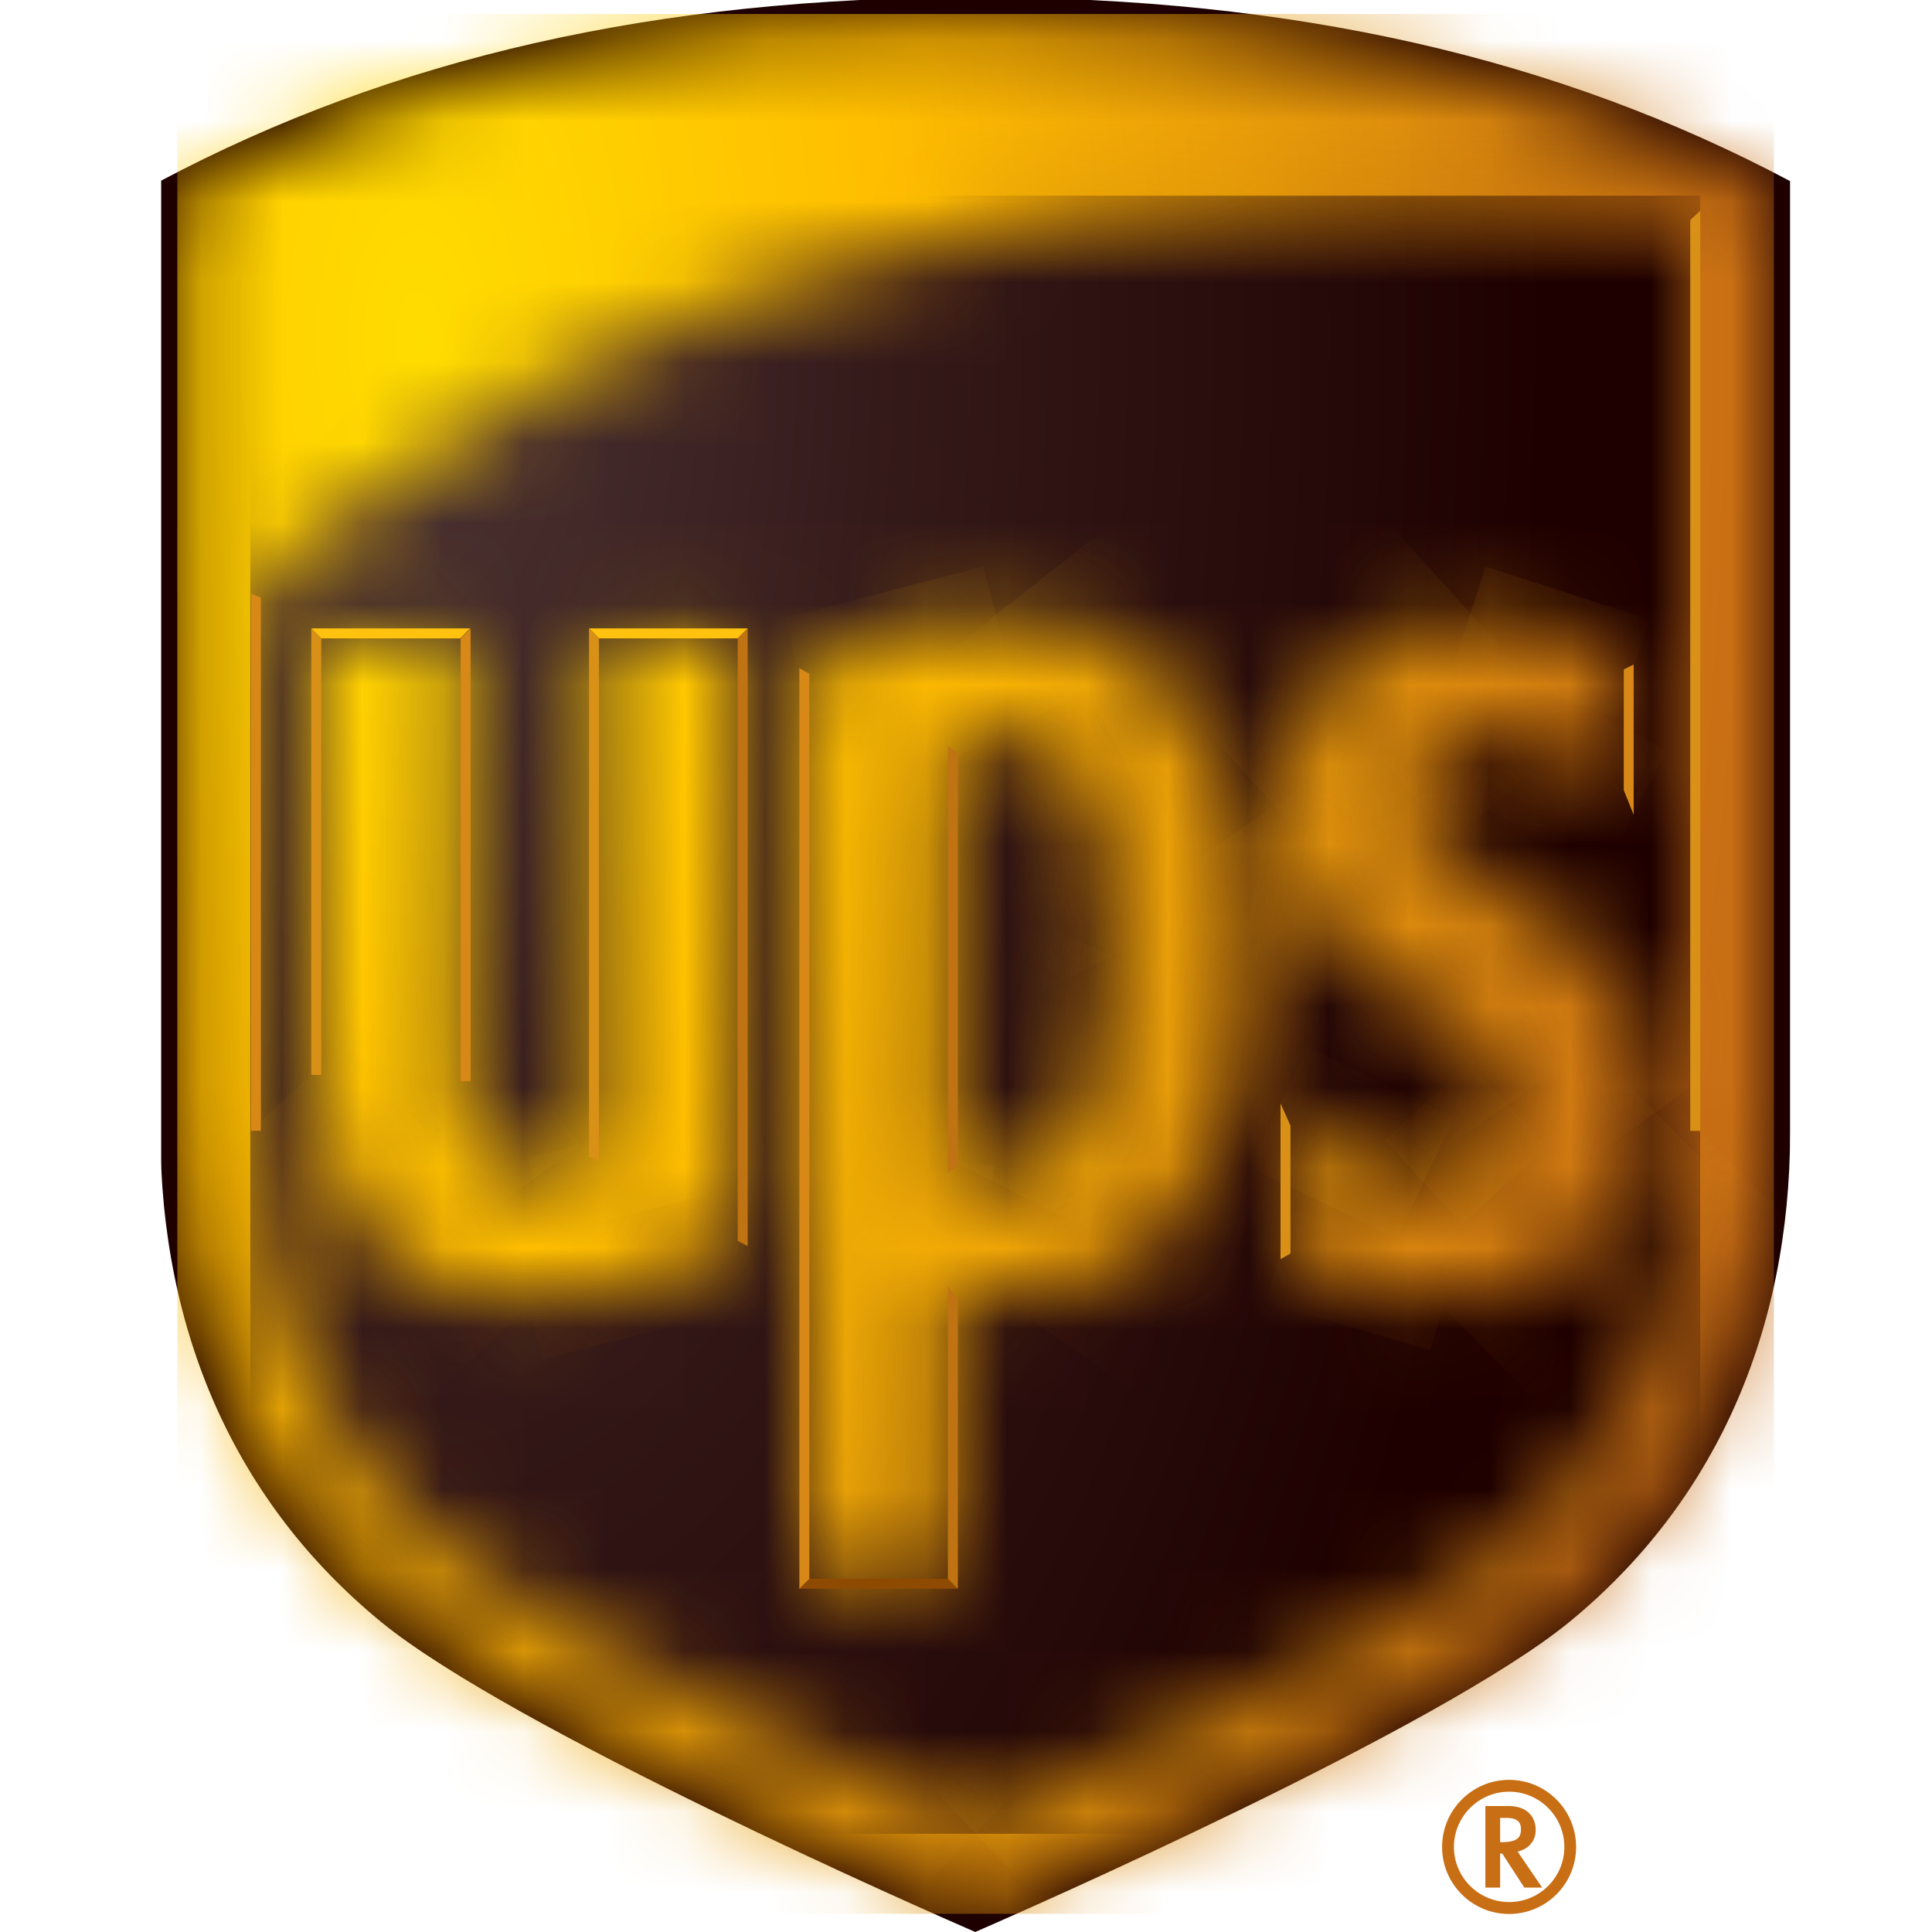
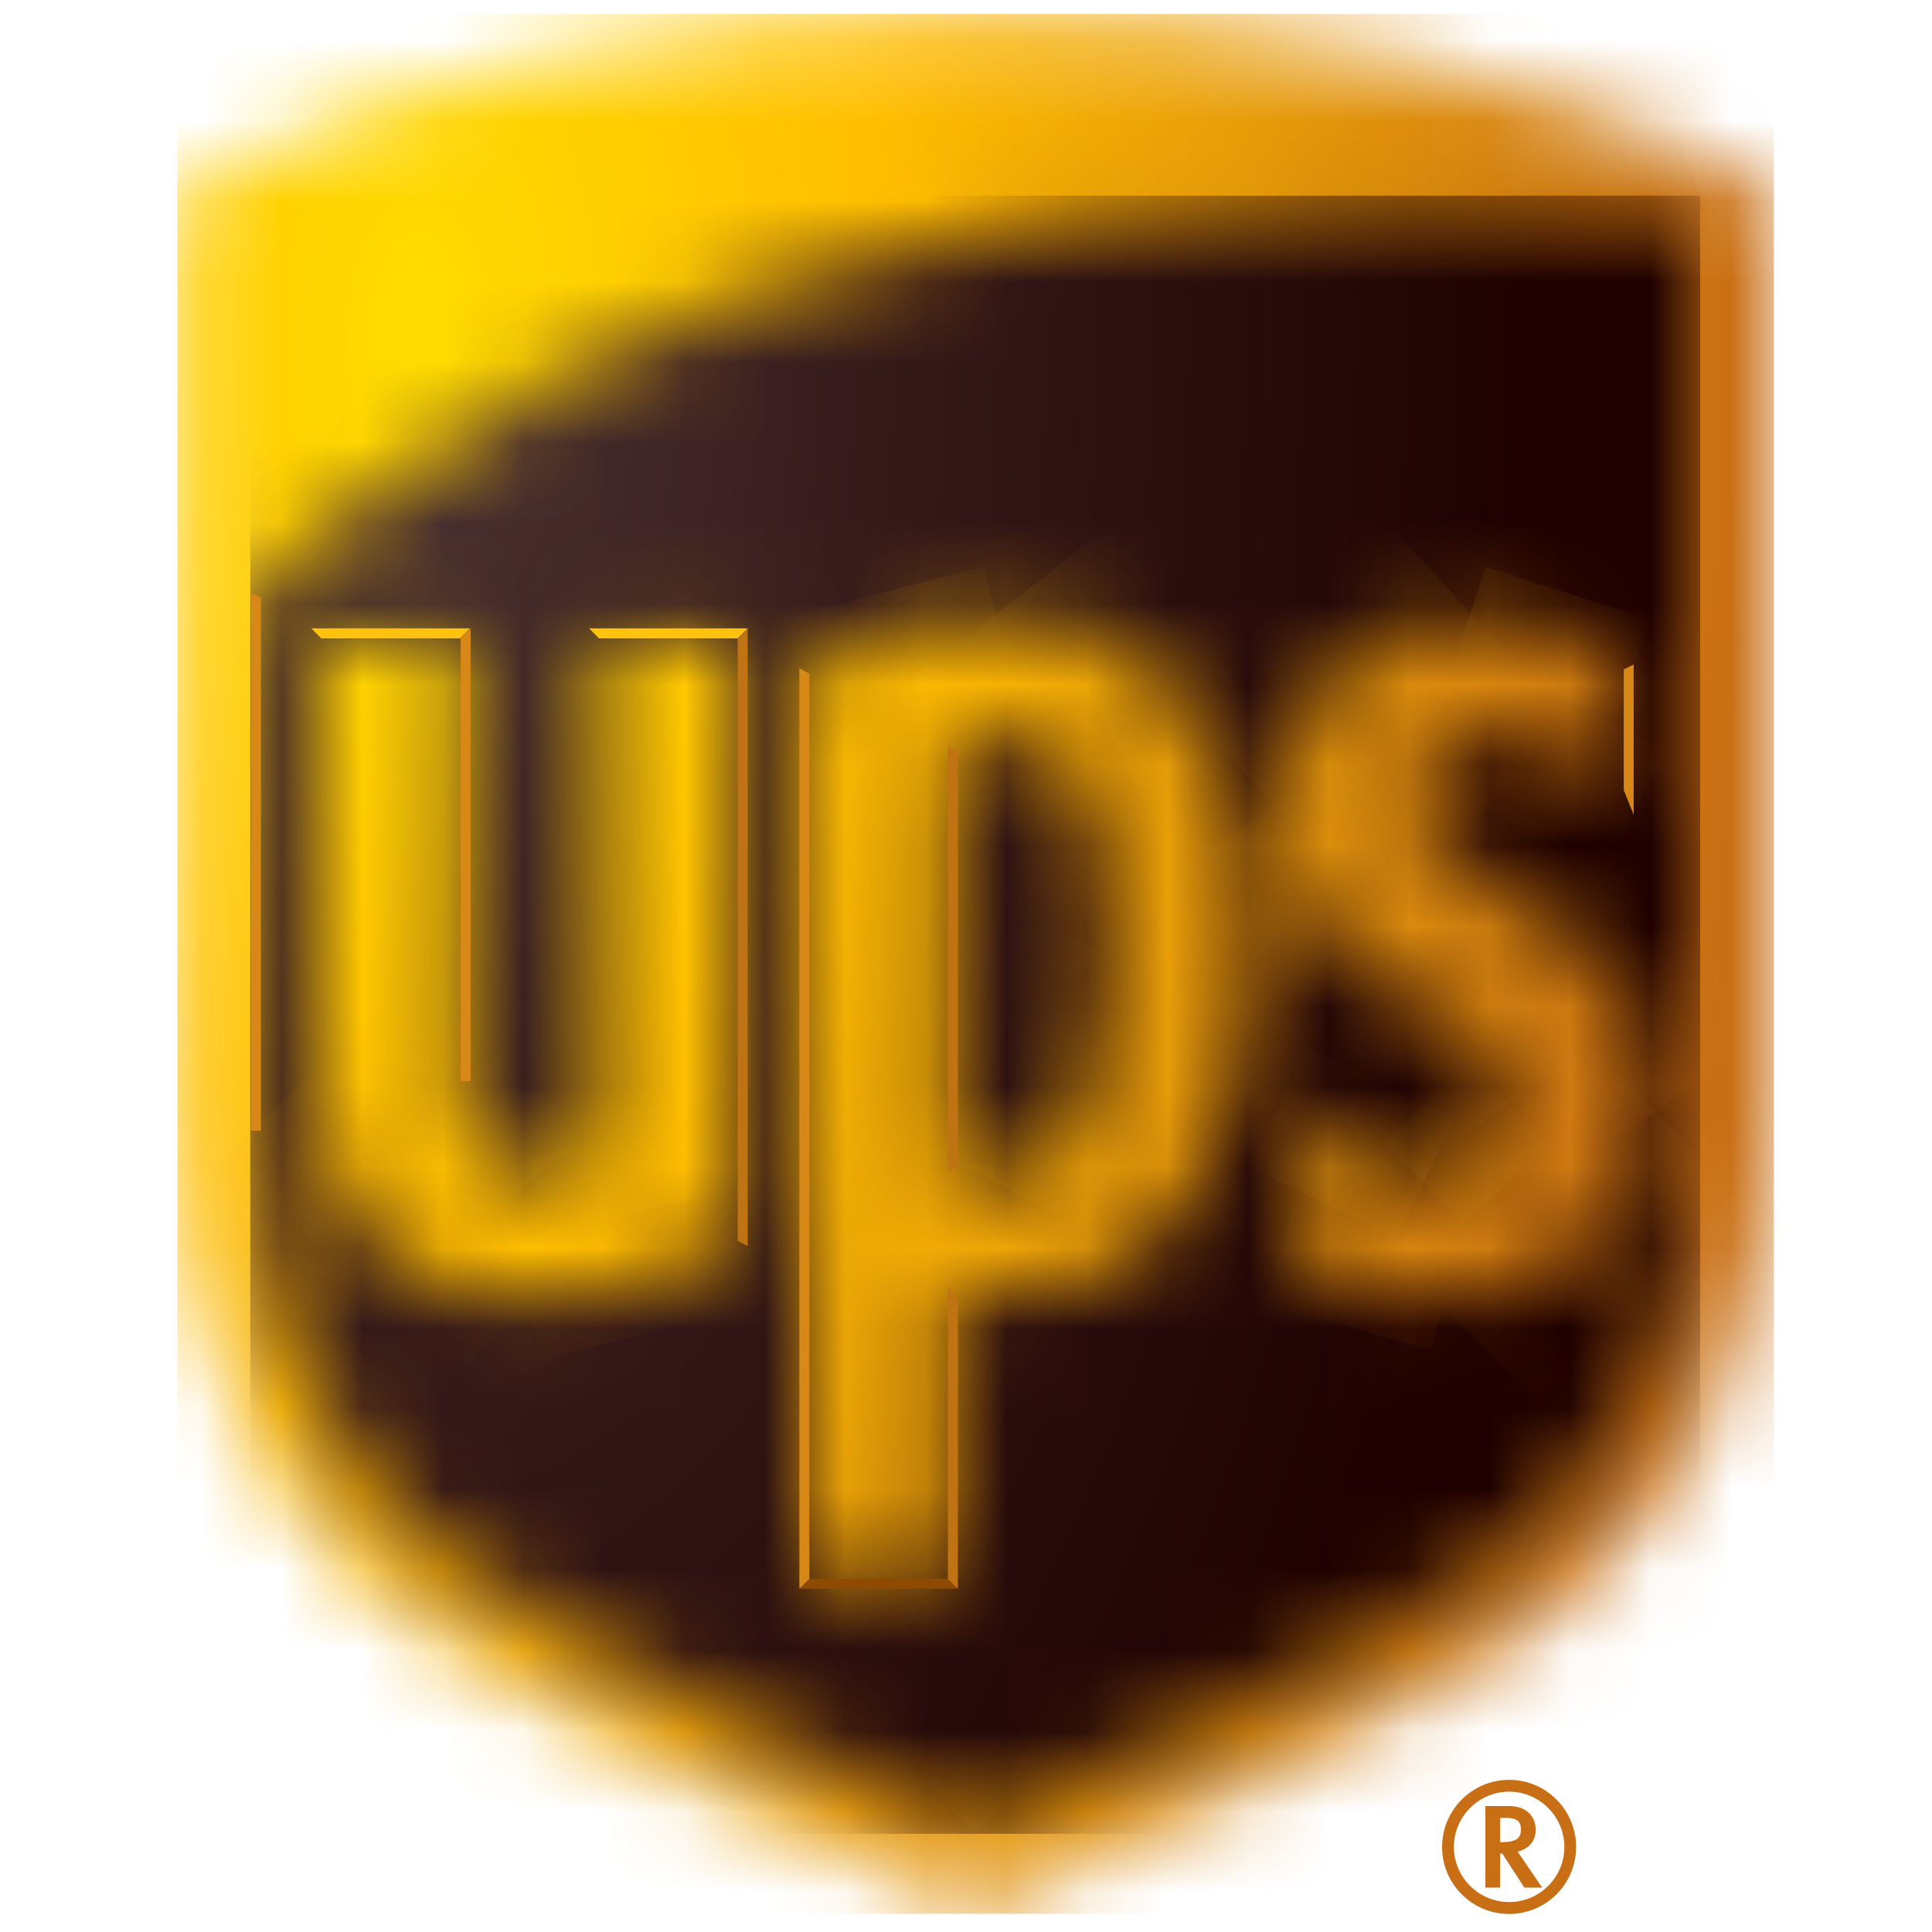
<svg xmlns="http://www.w3.org/2000/svg" width="24" height="24" viewBox="0 0 24 24" fill="none">
  <g clip-path="url(#clip0_14698_217277)">
    <mask id="mask0_14698_217277" style="mask-type:luminance" maskUnits="userSpaceOnUse" x="-2" y="-4" width="29" height="32">
      <path d="M-1.93 -3.855H26.167V27.822H-1.93V-3.855Z" fill="white" />
    </mask>
    <g mask="url(#mask0_14698_217277)">
-       <path d="M12.115 -0.034C8.147 -0.034 4.875 0.721 1.992 2.249V14.048C1.992 16.568 2.94 18.677 4.734 20.148C6.352 21.473 11.528 23.745 12.115 24C12.702 23.744 17.879 21.473 19.496 20.148C21.29 18.677 22.238 16.568 22.238 14.048V2.25C19.355 0.721 16.083 -0.034 12.115 -0.034Z" fill="#1E0000" />
-     </g>
+       </g>
    <mask id="mask1_14698_217277" style="mask-type:luminance" maskUnits="userSpaceOnUse" x="2" y="0" width="21" height="24">
      <path d="M2.203 2.374V14.048C2.203 16.503 3.125 18.558 4.87 19.988C6.465 21.296 11.537 23.522 12.12 23.775C12.702 23.522 17.774 21.296 19.369 19.988C21.114 18.558 22.036 16.503 22.036 14.048V2.374C19.281 0.913 15.945 0.173 12.12 0.173C8.294 0.173 4.958 0.913 2.203 2.374" fill="white" />
    </mask>
    <g mask="url(#mask1_14698_217277)">
      <path d="M2.203 0.174H22.036V23.774H2.203V0.174Z" fill="url(#paint0_radial_14698_217277)" />
    </g>
    <mask id="mask2_14698_217277" style="mask-type:luminance" maskUnits="userSpaceOnUse" x="-2" y="-4" width="29" height="32">
      <path d="M-1.93 -3.855H26.167V27.822H-1.93V-3.855Z" fill="white" />
    </mask>
    <g mask="url(#mask2_14698_217277)">
      <path d="M18.452 22.435V23.448H18.635V23.025H18.661C18.675 23.046 18.936 23.448 18.936 23.448H19.157L18.852 23.001C18.986 22.97 19.077 22.873 19.077 22.732C19.077 22.588 18.988 22.435 18.739 22.435H18.452ZM18.718 22.583C18.873 22.583 18.894 22.659 18.894 22.725C18.894 22.82 18.853 22.884 18.657 22.884H18.635V22.583H18.718ZM19.433 22.944C19.433 23.321 19.127 23.628 18.747 23.628C18.369 23.628 18.061 23.321 18.061 22.944C18.061 22.566 18.369 22.257 18.747 22.257C19.126 22.257 19.433 22.567 19.433 22.944M18.746 22.11C18.287 22.11 17.914 22.486 17.914 22.944C17.914 23.403 18.287 23.776 18.746 23.776C19.207 23.776 19.579 23.403 19.579 22.944C19.579 22.486 19.208 22.11 18.746 22.11Z" fill="#C86E14" />
    </g>
    <mask id="mask3_14698_217277" style="mask-type:luminance" maskUnits="userSpaceOnUse" x="3" y="2" width="19" height="21">
      <path d="M11.774 9.269V14.57C11.897 14.616 12.099 14.674 12.333 14.674C13.326 14.674 13.8 13.763 13.8 11.877C13.8 9.944 13.386 9.145 12.384 9.145C12.15 9.145 11.913 9.2 11.774 9.269M7.44 14.433V7.93H9.162V15.414C8.503 15.862 7.618 16.108 6.562 16.108C4.855 16.108 3.99 15.181 3.99 13.353V7.93H5.714V13.43C5.714 13.919 5.833 14.644 6.623 14.644C6.974 14.644 7.252 14.562 7.44 14.433M10.047 8.369C10.673 7.965 11.432 7.755 12.373 7.755C14.432 7.755 15.563 9.318 15.563 11.833C15.563 14.353 14.464 16.078 12.549 16.078C12.195 16.078 11.945 16.031 11.773 15.98V19.612H10.047V8.369V8.369ZM18.713 13.724C18.7 13.182 18.394 12.889 17.636 12.443C16.213 11.608 15.957 10.921 15.955 10.004C15.947 8.61 17.134 7.789 18.269 7.755C19.217 7.727 19.859 8.082 20.162 8.316V9.816C19.803 9.447 19.22 9.112 18.617 9.107C18.128 9.102 17.619 9.318 17.602 9.931C17.586 10.559 18.093 10.807 18.737 11.184C20.178 12.031 20.457 12.793 20.424 13.799C20.391 14.902 19.631 16.108 17.926 16.108C17.244 16.108 16.57 15.894 16.029 15.572V13.983C16.47 14.376 17.129 14.681 17.679 14.685H17.686C18.315 14.685 18.728 14.323 18.713 13.724M3.11 7.371V14.048C3.11 16.223 3.914 18.04 5.442 19.285C6.791 20.384 10.944 22.262 12.114 22.78C13.27 22.27 17.412 20.415 18.785 19.285C20.324 18.017 21.12 16.244 21.12 14.048V2.62C19.895 2.506 18.623 2.431 17.327 2.431C12.521 2.431 7.369 3.464 3.109 7.371" fill="white" />
    </mask>
    <g mask="url(#mask3_14698_217277)">
      <path d="M3.109 2.431H21.12V22.78H3.109V2.431Z" fill="url(#paint1_radial_14698_217277)" />
    </g>
    <mask id="mask4_14698_217277" style="mask-type:luminance" maskUnits="userSpaceOnUse" x="3" y="14" width="10" height="9">
      <path d="M3.11 14.048C3.11 16.223 3.914 18.039 5.442 19.285C6.791 20.384 10.944 22.262 12.115 22.78V22.644C11.142 22.214 6.886 20.301 5.52 19.188C4.024 17.97 3.233 16.192 3.233 14.048H3.109H3.11Z" fill="white" />
    </mask>
    <g mask="url(#mask4_14698_217277)">
      <path d="M7.773 27.28L-1.25 18.566L7.459 9.548L16.482 18.262" fill="url(#paint2_linear_14698_217277)" />
    </g>
    <mask id="mask5_14698_217277" style="mask-type:luminance" maskUnits="userSpaceOnUse" x="12" y="14" width="10" height="9">
      <path d="M20.998 14.048C20.998 16.208 20.228 17.938 18.709 19.189C17.388 20.277 13.394 22.081 12.117 22.644V22.78C13.273 22.27 17.415 20.415 18.788 19.284C20.326 18.017 21.122 16.244 21.122 14.048H20.998Z" fill="white" />
    </mask>
    <g mask="url(#mask5_14698_217277)">
      <path d="M7.758 18.262L16.781 9.548L25.489 18.566L16.466 27.28" fill="url(#paint3_linear_14698_217277)" />
    </g>
    <mask id="mask6_14698_217277" style="mask-type:luminance" maskUnits="userSpaceOnUse" x="3" y="2" width="19" height="6">
      <path d="M3.109 7.371L3.233 7.425C6.828 4.148 11.438 2.555 17.327 2.555C18.476 2.555 19.678 2.613 20.996 2.733L21.12 2.62C19.895 2.506 18.623 2.431 17.327 2.431C12.521 2.431 7.369 3.464 3.109 7.371Z" fill="white" />
    </mask>
    <g mask="url(#mask6_14698_217277)">
      <path d="M1.555 2.971L19.168 -3.163L22.667 6.885L5.054 13.019" fill="url(#paint4_linear_14698_217277)" />
    </g>
    <mask id="mask7_14698_217277" style="mask-type:luminance" maskUnits="userSpaceOnUse" x="12" y="11" width="2" height="4">
      <path d="M13.679 11.877C13.679 13.401 13.379 14.55 12.336 14.55V14.674C13.329 14.674 13.803 13.762 13.803 11.877H13.679Z" fill="white" />
    </mask>
    <g mask="url(#mask7_14698_217277)">
      <path d="M11.211 14.109L12.63 11.288L14.924 12.441L13.505 15.263" fill="url(#paint5_linear_14698_217277)" />
    </g>
    <mask id="mask8_14698_217277" style="mask-type:luminance" maskUnits="userSpaceOnUse" x="11" y="14" width="2" height="1">
      <path d="M11.773 14.57C11.897 14.616 12.099 14.674 12.333 14.674V14.55C12.164 14.55 12.011 14.517 11.897 14.481L11.773 14.57Z" fill="white" />
    </mask>
    <g mask="url(#mask8_14698_217277)">
      <path d="M12.325 14.742L11.75 14.671L11.782 14.414L12.357 14.484" fill="url(#paint6_linear_14698_217277)" />
    </g>
    <mask id="mask9_14698_217277" style="mask-type:luminance" maskUnits="userSpaceOnUse" x="11" y="9" width="2" height="1">
      <path d="M11.773 9.269L11.897 9.351C12.018 9.307 12.197 9.269 12.385 9.269V9.145C12.151 9.145 11.913 9.2 11.773 9.269" fill="white" />
    </mask>
    <g mask="url(#mask9_14698_217277)">
      <path d="M11.727 9.158L12.348 8.995L12.439 9.338L11.816 9.5" fill="url(#paint7_linear_14698_217277)" />
    </g>
    <mask id="mask10_14698_217277" style="mask-type:luminance" maskUnits="userSpaceOnUse" x="12" y="9" width="2" height="3">
      <path d="M12.391 9.269C13.408 9.269 13.682 10.219 13.682 11.877H13.806C13.806 9.944 13.392 9.145 12.391 9.145V9.269V9.269Z" fill="white" />
    </mask>
    <g mask="url(#mask10_14698_217277)">
      <path d="M12.681 12.448L11.289 9.704L13.517 8.573L14.909 11.318" fill="url(#paint8_linear_14698_217277)" />
    </g>
    <mask id="mask11_14698_217277" style="mask-type:luminance" maskUnits="userSpaceOnUse" x="15" y="7" width="4" height="4">
      <path d="M15.836 10.005L15.96 10.004C15.953 8.61 17.14 7.788 18.275 7.755L18.271 7.631C17.017 7.668 15.829 8.586 15.836 10.004" fill="white" />
    </mask>
    <g mask="url(#mask11_14698_217277)">
      <path d="M19.456 8.938L16.928 11.221L14.648 8.698L17.176 6.415" fill="url(#paint9_linear_14698_217277)" />
    </g>
    <mask id="mask12_14698_217277" style="mask-type:luminance" maskUnits="userSpaceOnUse" x="17" y="9" width="2" height="1">
      <path d="M17.602 9.931L17.726 9.934C17.73 9.769 17.806 9.231 18.599 9.231L18.616 9.107H18.601C18.117 9.107 17.618 9.324 17.602 9.932" fill="white" />
    </mask>
    <g mask="url(#mask12_14698_217277)">
      <path d="M17.195 9.463L18.183 8.605L19.029 9.578L18.041 10.437" fill="url(#paint10_linear_14698_217277)" />
    </g>
    <mask id="mask13_14698_217277" style="mask-type:luminance" maskUnits="userSpaceOnUse" x="18" y="9" width="3" height="2">
      <path d="M18.602 9.23C19.315 9.23 19.924 9.695 20.288 10.121L20.164 9.816C19.805 9.447 19.221 9.113 18.619 9.107L18.602 9.231V9.23Z" fill="white" />
    </mask>
    <g mask="url(#mask13_14698_217277)">
      <path d="M19.93 10.812L18.188 9.905L18.963 8.416L20.705 9.323" fill="url(#paint11_linear_14698_217277)" />
    </g>
    <mask id="mask14_14698_217277" style="mask-type:luminance" maskUnits="userSpaceOnUse" x="18" y="7" width="3" height="2">
      <path d="M18.266 7.631L18.27 7.755C19.217 7.727 19.859 8.082 20.162 8.316L20.286 8.255C20.026 8.044 19.365 7.629 18.375 7.629C18.339 7.629 18.302 7.63 18.266 7.631" fill="white" />
    </mask>
    <g mask="url(#mask14_14698_217277)">
      <path d="M18.454 7.039L20.484 7.694L20.093 8.906L18.062 8.251" fill="url(#paint12_linear_14698_217277)" />
    </g>
    <mask id="mask15_14698_217277" style="mask-type:luminance" maskUnits="userSpaceOnUse" x="17" y="13" width="4" height="4">
      <path d="M17.93 16.108V16.231C19.493 16.231 20.51 15.19 20.552 13.804L20.428 13.799C20.395 14.902 19.634 16.108 17.93 16.108" fill="white" />
    </mask>
    <g mask="url(#mask15_14698_217277)">
      <path d="M21.764 15.041L19.21 17.542L16.711 14.99L19.265 12.489" fill="url(#paint13_linear_14698_217277)" />
    </g>
    <mask id="mask16_14698_217277" style="mask-type:luminance" maskUnits="userSpaceOnUse" x="15" y="15" width="3" height="2">
      <path d="M15.906 15.642C16.523 16.01 17.186 16.232 17.927 16.232V16.108C17.245 16.108 16.57 15.895 16.03 15.572L15.906 15.642Z" fill="white" />
    </mask>
    <g mask="url(#mask16_14698_217277)">
      <path d="M16.058 15.033L18.099 15.623L17.768 16.77L15.727 16.181" fill="url(#paint14_linear_14698_217277)" />
    </g>
    <mask id="mask17_14698_217277" style="mask-type:luminance" maskUnits="userSpaceOnUse" x="15" y="13" width="3" height="2">
      <path d="M16.03 13.983C16.471 14.376 17.13 14.681 17.68 14.685L17.68 14.561C17.066 14.557 16.356 14.162 15.906 13.707L16.03 13.984L16.03 13.983Z" fill="white" />
    </mask>
    <g mask="url(#mask17_14698_217277)">
      <path d="M17.344 15.383L15.523 14.498L16.247 13.01L18.067 13.893" fill="url(#paint15_linear_14698_217277)" />
    </g>
    <mask id="mask18_14698_217277" style="mask-type:luminance" maskUnits="userSpaceOnUse" x="17" y="13" width="2" height="2">
      <path d="M18.59 13.727C18.604 14.277 18.219 14.565 17.68 14.561L17.68 14.685C18.312 14.688 18.729 14.325 18.714 13.724L18.59 13.727H18.59Z" fill="white" />
    </mask>
    <g mask="url(#mask18_14698_217277)">
      <path d="M17.203 14.166L18.252 13.202L19.213 14.246L18.164 15.21" fill="url(#paint16_linear_14698_217277)" />
    </g>
    <mask id="mask19_14698_217277" style="mask-type:luminance" maskUnits="userSpaceOnUse" x="15" y="10" width="4" height="4">
      <path d="M15.836 10.005C15.839 10.971 16.125 11.697 17.578 12.55C18.355 13.006 18.583 13.271 18.594 13.727L18.718 13.725C18.705 13.182 18.399 12.889 17.64 12.443C16.218 11.608 15.962 10.921 15.96 10.004L15.836 10.004L15.836 10.005Z" fill="white" />
    </mask>
    <g mask="url(#mask19_14698_217277)">
      <path d="M17.783 8.653L20.466 12.515L16.777 15.078L14.094 11.216" fill="url(#paint17_linear_14698_217277)" />
    </g>
    <mask id="mask20_14698_217277" style="mask-type:luminance" maskUnits="userSpaceOnUse" x="17" y="9" width="4" height="5">
      <path d="M18.737 11.184C20.178 12.031 20.457 12.793 20.424 13.799L20.548 13.804C20.582 12.775 20.301 11.96 18.8 11.078C18.19 10.708 17.71 10.507 17.726 9.935L17.602 9.932C17.585 10.559 18.093 10.807 18.737 11.184" fill="white" />
    </mask>
    <g mask="url(#mask20_14698_217277)">
      <path d="M19.539 8.503L22.429 12.453L18.633 15.232L15.742 11.282" fill="url(#paint18_linear_14698_217277)" />
    </g>
    <mask id="mask21_14698_217277" style="mask-type:luminance" maskUnits="userSpaceOnUse" x="-2" y="-4" width="29" height="32">
      <path d="M-1.93 -3.855H26.167V27.822H-1.93V-3.855Z" fill="white" />
    </mask>
    <g mask="url(#mask21_14698_217277)">
      <path d="M11.78 19.612H10.054L9.93 19.736H11.903" fill="#8F4A02" />
    </g>
    <mask id="mask22_14698_217277" style="mask-type:luminance" maskUnits="userSpaceOnUse" x="11" y="15" width="2" height="2">
      <path d="M11.897 16.139C12.092 16.181 12.311 16.202 12.55 16.202V16.078C12.196 16.078 11.946 16.031 11.773 15.98L11.897 16.139V16.139Z" fill="white" />
    </mask>
    <g mask="url(#mask22_14698_217277)">
      <path d="M11.794 15.863L12.586 15.985L12.534 16.319L11.742 16.197" fill="url(#paint19_linear_14698_217277)" />
    </g>
    <mask id="mask23_14698_217277" style="mask-type:luminance" maskUnits="userSpaceOnUse" x="12" y="11" width="4" height="6">
      <path d="M15.569 11.833C15.569 14.353 14.47 16.078 12.555 16.078V16.202C14.778 16.202 15.693 14.078 15.693 11.833H15.569Z" fill="white" />
    </mask>
    <g mask="url(#mask23_14698_217277)">
-       <path d="M17.758 13.313L14.626 17.687L10.484 14.722L13.616 10.348" fill="url(#paint20_linear_14698_217277)" />
-     </g>
+       </g>
    <mask id="mask24_14698_217277" style="mask-type:luminance" maskUnits="userSpaceOnUse" x="9" y="7" width="4" height="2">
      <path d="M9.922 8.301L10.046 8.369C10.672 7.965 11.431 7.755 12.371 7.755V7.631C11.416 7.631 10.584 7.85 9.922 8.301Z" fill="white" />
    </mask>
    <g mask="url(#mask24_14698_217277)">
      <path d="M12.549 8.323L10.074 8.963L9.742 7.678L12.217 7.038" fill="url(#paint21_linear_14698_217277)" />
    </g>
    <mask id="mask25_14698_217277" style="mask-type:luminance" maskUnits="userSpaceOnUse" x="12" y="7" width="4" height="5">
      <path d="M12.375 7.755C14.434 7.755 15.566 9.318 15.566 11.833H15.69C15.69 9.608 14.759 7.631 12.375 7.631V7.755H12.375Z" fill="white" />
    </mask>
    <g mask="url(#mask25_14698_217277)">
      <path d="M14.429 6.022L17.73 10.233L13.638 13.442L10.336 9.231" fill="url(#paint22_linear_14698_217277)" />
    </g>
    <mask id="mask26_14698_217277" style="mask-type:luminance" maskUnits="userSpaceOnUse" x="-2" y="-4" width="29" height="32">
      <path d="M-1.93 -3.855H26.167V27.822H-1.93V-3.855Z" fill="white" />
    </mask>
    <g mask="url(#mask26_14698_217277)">
      <path d="M5.716 7.93H3.991L3.867 7.806H5.839L5.716 7.93ZM9.164 7.93H7.441L7.318 7.806H9.288L9.164 7.93Z" fill="#FFC20E" />
    </g>
    <mask id="mask27_14698_217277" style="mask-type:luminance" maskUnits="userSpaceOnUse" x="-2" y="-4" width="29" height="32">
      <path d="M-1.93 -3.855H26.167V27.822H-1.93V-3.855Z" fill="white" />
    </mask>
    <g mask="url(#mask27_14698_217277)">
      <path d="M3.117 14.048V7.37L3.241 7.425V14.047H3.117V14.048ZM20.294 10.121V8.255L20.171 8.316V9.816L20.294 10.121ZM5.846 13.43V7.806L5.722 7.93V13.43L5.846 13.43Z" fill="#D78817" />
    </g>
    <mask id="mask28_14698_217277" style="mask-type:luminance" maskUnits="userSpaceOnUse" x="-2" y="-4" width="29" height="32">
      <path d="M-1.93 -3.855H26.167V27.822H-1.93V-3.855Z" fill="white" />
    </mask>
    <g mask="url(#mask28_14698_217277)">
-       <path d="M20.997 14.048V2.733L21.121 2.62V14.048H20.997ZM15.907 13.707V15.642L16.031 15.572V13.983L15.907 13.707V13.707ZM7.441 14.433V7.93L7.317 7.806V14.365L7.441 14.433ZM3.991 13.353V7.93L3.867 7.806V13.353L3.991 13.353Z" fill="#D89016" />
-     </g>
+       </g>
    <mask id="mask29_14698_217277" style="mask-type:luminance" maskUnits="userSpaceOnUse" x="3" y="13" width="4" height="4">
      <path d="M3.867 13.353C3.867 15.179 4.723 16.231 6.564 16.231V16.107C4.857 16.107 3.991 15.181 3.991 13.353H3.867Z" fill="white" />
    </mask>
    <g mask="url(#mask29_14698_217277)">
      <path d="M5.313 12.008L7.997 14.898L5.115 17.576L2.43 14.687" fill="url(#paint23_linear_14698_217277)" />
    </g>
    <mask id="mask30_14698_217277" style="mask-type:luminance" maskUnits="userSpaceOnUse" x="6" y="15" width="4" height="2">
      <path d="M6.563 16.107V16.231C7.665 16.231 8.555 15.977 9.286 15.48L9.162 15.414C8.503 15.862 7.618 16.107 6.562 16.107" fill="white" />
    </mask>
    <g mask="url(#mask30_14698_217277)">
      <path d="M9.487 16.18L6.736 16.891L6.367 15.466L9.118 14.754" fill="url(#paint24_linear_14698_217277)" />
    </g>
    <mask id="mask31_14698_217277" style="mask-type:luminance" maskUnits="userSpaceOnUse" x="6" y="14" width="2" height="1">
      <path d="M6.625 14.52V14.644C6.975 14.644 7.254 14.562 7.441 14.433L7.317 14.364C7.142 14.465 6.899 14.52 6.625 14.52Z" fill="white" />
    </mask>
    <g mask="url(#mask31_14698_217277)">
      <path d="M6.562 14.38L7.397 14.175L7.508 14.628L6.673 14.833" fill="url(#paint25_linear_14698_217277)" />
    </g>
    <mask id="mask32_14698_217277" style="mask-type:luminance" maskUnits="userSpaceOnUse" x="5" y="13" width="2" height="2">
      <path d="M5.719 13.43C5.719 13.919 5.837 14.644 6.628 14.644V14.52C6.02 14.52 5.843 14.029 5.843 13.43H5.719Z" fill="white" />
    </mask>
    <g mask="url(#mask32_14698_217277)">
      <path d="M6.036 15.077L5.141 13.853L6.311 12.996L7.207 14.22" fill="url(#paint26_linear_14698_217277)" />
    </g>
    <mask id="mask33_14698_217277" style="mask-type:luminance" maskUnits="userSpaceOnUse" x="-2" y="-4" width="29" height="32">
      <path d="M-1.93 -3.855H26.167V27.822H-1.93V-3.855Z" fill="white" />
    </mask>
    <g mask="url(#mask33_14698_217277)">
      <path d="M9.93 8.301V19.736L10.054 19.612V8.369" fill="#D78817" />
    </g>
    <mask id="mask34_14698_217277" style="mask-type:luminance" maskUnits="userSpaceOnUse" x="-2" y="-4" width="29" height="32">
      <path d="M-1.93 -3.855H26.167V27.822H-1.93V-3.855Z" fill="white" />
    </mask>
    <g mask="url(#mask34_14698_217277)">
      <path d="M11.899 14.481V9.351L11.775 9.269V14.569L11.899 14.481ZM11.899 16.139V19.737L11.775 19.613V15.98L11.899 16.139ZM9.288 15.48V7.806L9.164 7.93V15.414" fill="#BF7312" />
    </g>
  </g>
  <defs>
    <radialGradient id="paint0_radial_14698_217277" cx="0" cy="0" r="1" gradientUnits="userSpaceOnUse" gradientTransform="translate(5.235 4.252) rotate(90) scale(32.947 16.473)">
      <stop stop-color="#FFDC00" />
      <stop offset="0.35" stop-color="#FFBE00" />
      <stop offset="1" stop-color="#C86E14" />
    </radialGradient>
    <radialGradient id="paint1_radial_14698_217277" cx="0" cy="0" r="1" gradientUnits="userSpaceOnUse" gradientTransform="translate(5.239 4.27) rotate(90) scale(32.692 16.346)">
      <stop stop-color="#4B3333" />
      <stop offset="0.35" stop-color="#351A1A" />
      <stop offset="0.85" stop-color="#1E0000" />
      <stop offset="1" stop-color="#1E0000" />
    </radialGradient>
    <linearGradient id="paint2_linear_14698_217277" x1="1770.84" y1="-1798.42" x2="1761.82" y2="-1807.13" gradientUnits="userSpaceOnUse">
      <stop stop-color="#E49F15" />
      <stop offset="0.024" stop-color="#E39C15" />
      <stop offset="0.178" stop-color="#DC9116" />
      <stop offset="0.396" stop-color="#D88A17" />
      <stop offset="1" stop-color="#D78817" />
    </linearGradient>
    <linearGradient id="paint3_linear_14698_217277" x1="1773.67" y1="1846.92" x2="1782.69" y2="1838.21" gradientUnits="userSpaceOnUse">
      <stop stop-color="#FFC20E" />
      <stop offset="1" stop-color="#D89016" />
    </linearGradient>
    <linearGradient id="paint4_linear_14698_217277" x1="1236.63" y1="3549.55" x2="1254.17" y2="3543.44" gradientUnits="userSpaceOnUse">
      <stop stop-color="#E49F15" />
      <stop offset="0.975" stop-color="#8F4A02" />
      <stop offset="1" stop-color="#8F4A02" />
    </linearGradient>
    <linearGradient id="paint5_linear_14698_217277" x1="582.788" y1="301.579" x2="584.207" y2="298.758" gradientUnits="userSpaceOnUse">
      <stop stop-color="#FFC20E" />
      <stop offset="0.05" stop-color="#FFC20E" />
      <stop offset="0.95" stop-color="#BF7312" />
      <stop offset="1" stop-color="#BF7312" />
    </linearGradient>
    <linearGradient id="paint6_linear_14698_217277" x1="26.338" y1="-99.383" x2="25.774" y2="-99.452" gradientUnits="userSpaceOnUse">
      <stop stop-color="#FFC20E" />
      <stop offset="0.05" stop-color="#FFC20E" />
      <stop offset="0.95" stop-color="#F0AF13" />
      <stop offset="1" stop-color="#F0AF13" />
    </linearGradient>
    <linearGradient id="paint7_linear_14698_217277" x1="43.709" y1="130.985" x2="44.311" y2="130.827" gradientUnits="userSpaceOnUse">
      <stop stop-color="#A65E0C" />
      <stop offset="0.05" stop-color="#A65E0C" />
      <stop offset="0.95" stop-color="#8F4A02" />
      <stop offset="1" stop-color="#8F4A02" />
    </linearGradient>
    <linearGradient id="paint8_linear_14698_217277" x1="568.636" y1="-269.604" x2="567.244" y2="-272.348" gradientUnits="userSpaceOnUse">
      <stop stop-color="#BF7312" />
      <stop offset="0.05" stop-color="#BF7312" />
      <stop offset="0.95" stop-color="#8F4A02" />
      <stop offset="1" stop-color="#8F4A02" />
    </linearGradient>
    <linearGradient id="paint9_linear_14698_217277" x1="-442.173" y1="-501.961" x2="-444.693" y2="-499.683" gradientUnits="userSpaceOnUse">
      <stop stop-color="#FFC20E" />
      <stop offset="0.05" stop-color="#FFC20E" />
      <stop offset="0.95" stop-color="#D89016" />
      <stop offset="1" stop-color="#D89016" />
    </linearGradient>
    <linearGradient id="paint10_linear_14698_217277" x1="190.652" y1="209" x2="191.638" y2="208.143" gradientUnits="userSpaceOnUse">
      <stop stop-color="#D78817" />
      <stop offset="0.05" stop-color="#D78817" />
      <stop offset="0.95" stop-color="#8F4A02" />
      <stop offset="1" stop-color="#8F4A02" />
    </linearGradient>
    <linearGradient id="paint11_linear_14698_217277" x1="202.215" y1="-339.351" x2="200.486" y2="-340.251" gradientUnits="userSpaceOnUse">
      <stop stop-color="#BF7312" />
      <stop offset="0.95" stop-color="#8F4A02" />
      <stop offset="1" stop-color="#8F4A02" />
    </linearGradient>
    <linearGradient id="paint12_linear_14698_217277" x1="-112.993" y1="413.998" x2="-110.981" y2="414.648" gradientUnits="userSpaceOnUse">
      <stop stop-color="#FFC20E" />
      <stop offset="0.05" stop-color="#FFC20E" />
      <stop offset="0.95" stop-color="#E49F15" />
      <stop offset="1" stop-color="#E49F15" />
    </linearGradient>
    <linearGradient id="paint13_linear_14698_217277" x1="20.512" y1="13.76" x2="17.958" y2="16.262" gradientUnits="userSpaceOnUse">
      <stop stop-color="#D78817" />
      <stop offset="0.05" stop-color="#D78817" />
      <stop offset="0.95" stop-color="#8F4A02" />
      <stop offset="1" stop-color="#8F4A02" />
    </linearGradient>
    <linearGradient id="paint14_linear_14698_217277" x1="15.913" y1="15.613" x2="17.936" y2="16.197" gradientUnits="userSpaceOnUse">
      <stop stop-color="#BF7312" />
      <stop offset="0.95" stop-color="#8F4A02" />
      <stop offset="1" stop-color="#8F4A02" />
    </linearGradient>
    <linearGradient id="paint15_linear_14698_217277" x1="196.066" y1="-352.683" x2="194.247" y2="-353.566" gradientUnits="userSpaceOnUse">
      <stop stop-color="#FFC20E" />
      <stop offset="0.05" stop-color="#FFC20E" />
      <stop offset="1" stop-color="#F0AF13" />
    </linearGradient>
    <linearGradient id="paint16_linear_14698_217277" x1="210.912" y1="224.823" x2="211.951" y2="223.867" gradientUnits="userSpaceOnUse">
      <stop stop-color="#FFC20E" />
      <stop offset="0.05" stop-color="#FFC20E" />
      <stop offset="0.95" stop-color="#D89016" />
      <stop offset="1" stop-color="#D89016" />
    </linearGradient>
    <linearGradient id="paint17_linear_14698_217277" x1="-763.832" y1="551.887" x2="-761.145" y2="555.754" gradientUnits="userSpaceOnUse">
      <stop stop-color="#D89016" />
      <stop offset="0.4" stop-color="#BF7312" />
      <stop offset="0.6" stop-color="#BF7312" />
      <stop offset="1" stop-color="#D89016" />
    </linearGradient>
    <linearGradient id="paint18_linear_14698_217277" x1="-774.98" y1="590.017" x2="-772.107" y2="593.942" gradientUnits="userSpaceOnUse">
      <stop stop-color="#D78817" />
      <stop offset="0.4" stop-color="#E49F15" />
      <stop offset="0.6" stop-color="#E49F15" />
      <stop offset="1" stop-color="#D78817" />
    </linearGradient>
    <linearGradient id="paint19_linear_14698_217277" x1="11.77" y1="16.033" x2="12.563" y2="16.156" gradientUnits="userSpaceOnUse">
      <stop stop-color="#A65E0C" />
      <stop offset="0.05" stop-color="#A65E0C" />
      <stop offset="0.95" stop-color="#8F4A02" />
      <stop offset="1" stop-color="#8F4A02" />
    </linearGradient>
    <linearGradient id="paint20_linear_14698_217277" x1="-866.984" y1="-620.091" x2="-870.116" y2="-615.717" gradientUnits="userSpaceOnUse">
      <stop stop-color="#A65E0C" />
      <stop offset="0.05" stop-color="#A65E0C" />
      <stop offset="0.95" stop-color="#8F4A02" />
      <stop offset="1" stop-color="#8F4A02" />
    </linearGradient>
    <linearGradient id="paint21_linear_14698_217277" x1="-116.081" y1="-489.049" x2="-118.539" y2="-488.414" gradientUnits="userSpaceOnUse">
      <stop stop-color="#FFC20E" />
      <stop offset="0.05" stop-color="#FFC20E" />
      <stop offset="0.95" stop-color="#F0AF13" />
      <stop offset="1" stop-color="#F0AF13" />
    </linearGradient>
    <linearGradient id="paint22_linear_14698_217277" x1="-837.436" y1="673.974" x2="-834.134" y2="678.185" gradientUnits="userSpaceOnUse">
      <stop stop-color="#FFC20E" />
      <stop offset="0.05" stop-color="#FFC20E" />
      <stop offset="0.95" stop-color="#A65E0C" />
      <stop offset="1" stop-color="#A65E0C" />
    </linearGradient>
    <linearGradient id="paint23_linear_14698_217277" x1="-580.438" y1="556.315" x2="-577.75" y2="559.207" gradientUnits="userSpaceOnUse">
      <stop stop-color="#D89016" />
      <stop offset="0.05" stop-color="#D89016" />
      <stop offset="0.95" stop-color="#8F4A02" />
      <stop offset="1" stop-color="#8F4A02" />
    </linearGradient>
    <linearGradient id="paint24_linear_14698_217277" x1="9.289" y1="15.473" x2="6.554" y2="16.18" gradientUnits="userSpaceOnUse">
      <stop stop-color="#A65E0C" />
      <stop offset="0.05" stop-color="#A65E0C" />
      <stop offset="0.95" stop-color="#8F4A02" />
      <stop offset="1" stop-color="#8F4A02" />
    </linearGradient>
    <linearGradient id="paint25_linear_14698_217277" x1="6.614" y1="14.607" x2="7.432" y2="14.406" gradientUnits="userSpaceOnUse">
      <stop stop-color="#FFC20E" />
      <stop offset="0.05" stop-color="#FFC20E" />
      <stop offset="0.95" stop-color="#F0AF13" />
      <stop offset="1" stop-color="#F0AF13" />
    </linearGradient>
    <linearGradient id="paint26_linear_14698_217277" x1="253.64" y1="-166.141" x2="252.744" y2="-167.365" gradientUnits="userSpaceOnUse">
      <stop stop-color="#FFC20E" />
      <stop offset="0.05" stop-color="#FFC20E" />
      <stop offset="0.95" stop-color="#D78817" />
      <stop offset="1" stop-color="#D78817" />
    </linearGradient>
    <clipPath id="clip0_14698_217277">
      <rect width="20.24" height="24" fill="white" transform="translate(2)" />
    </clipPath>
  </defs>
</svg>